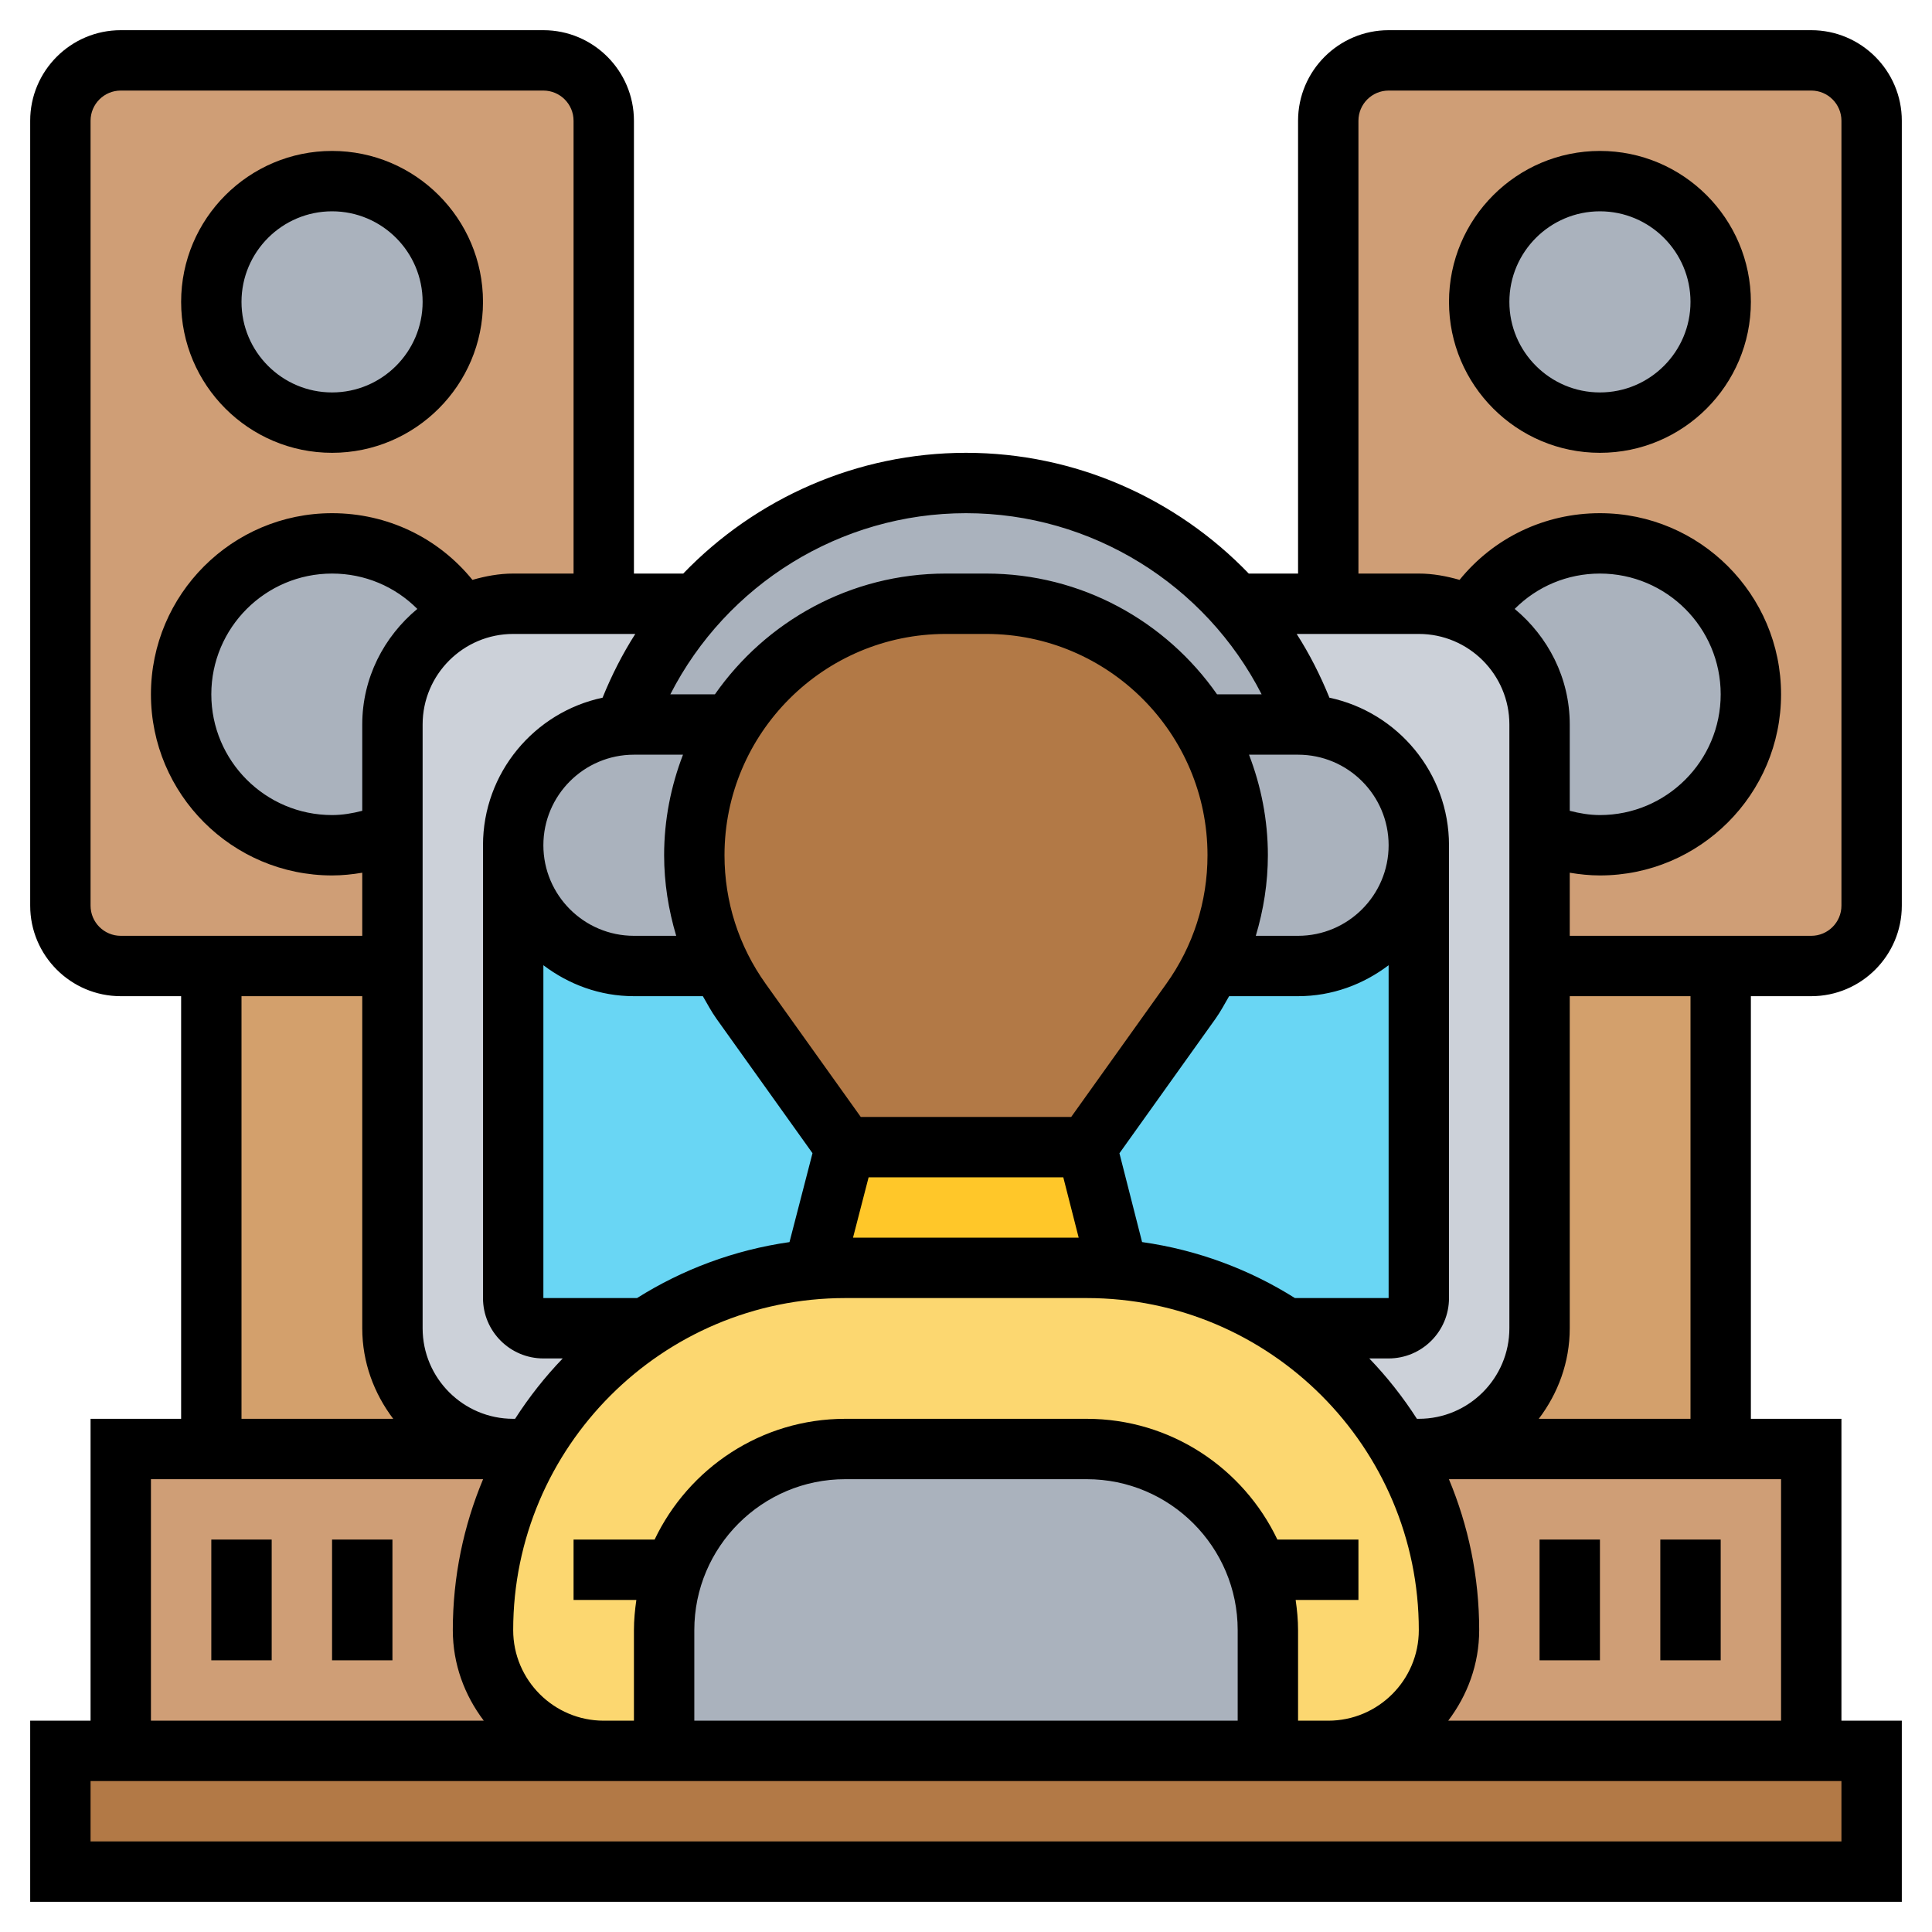
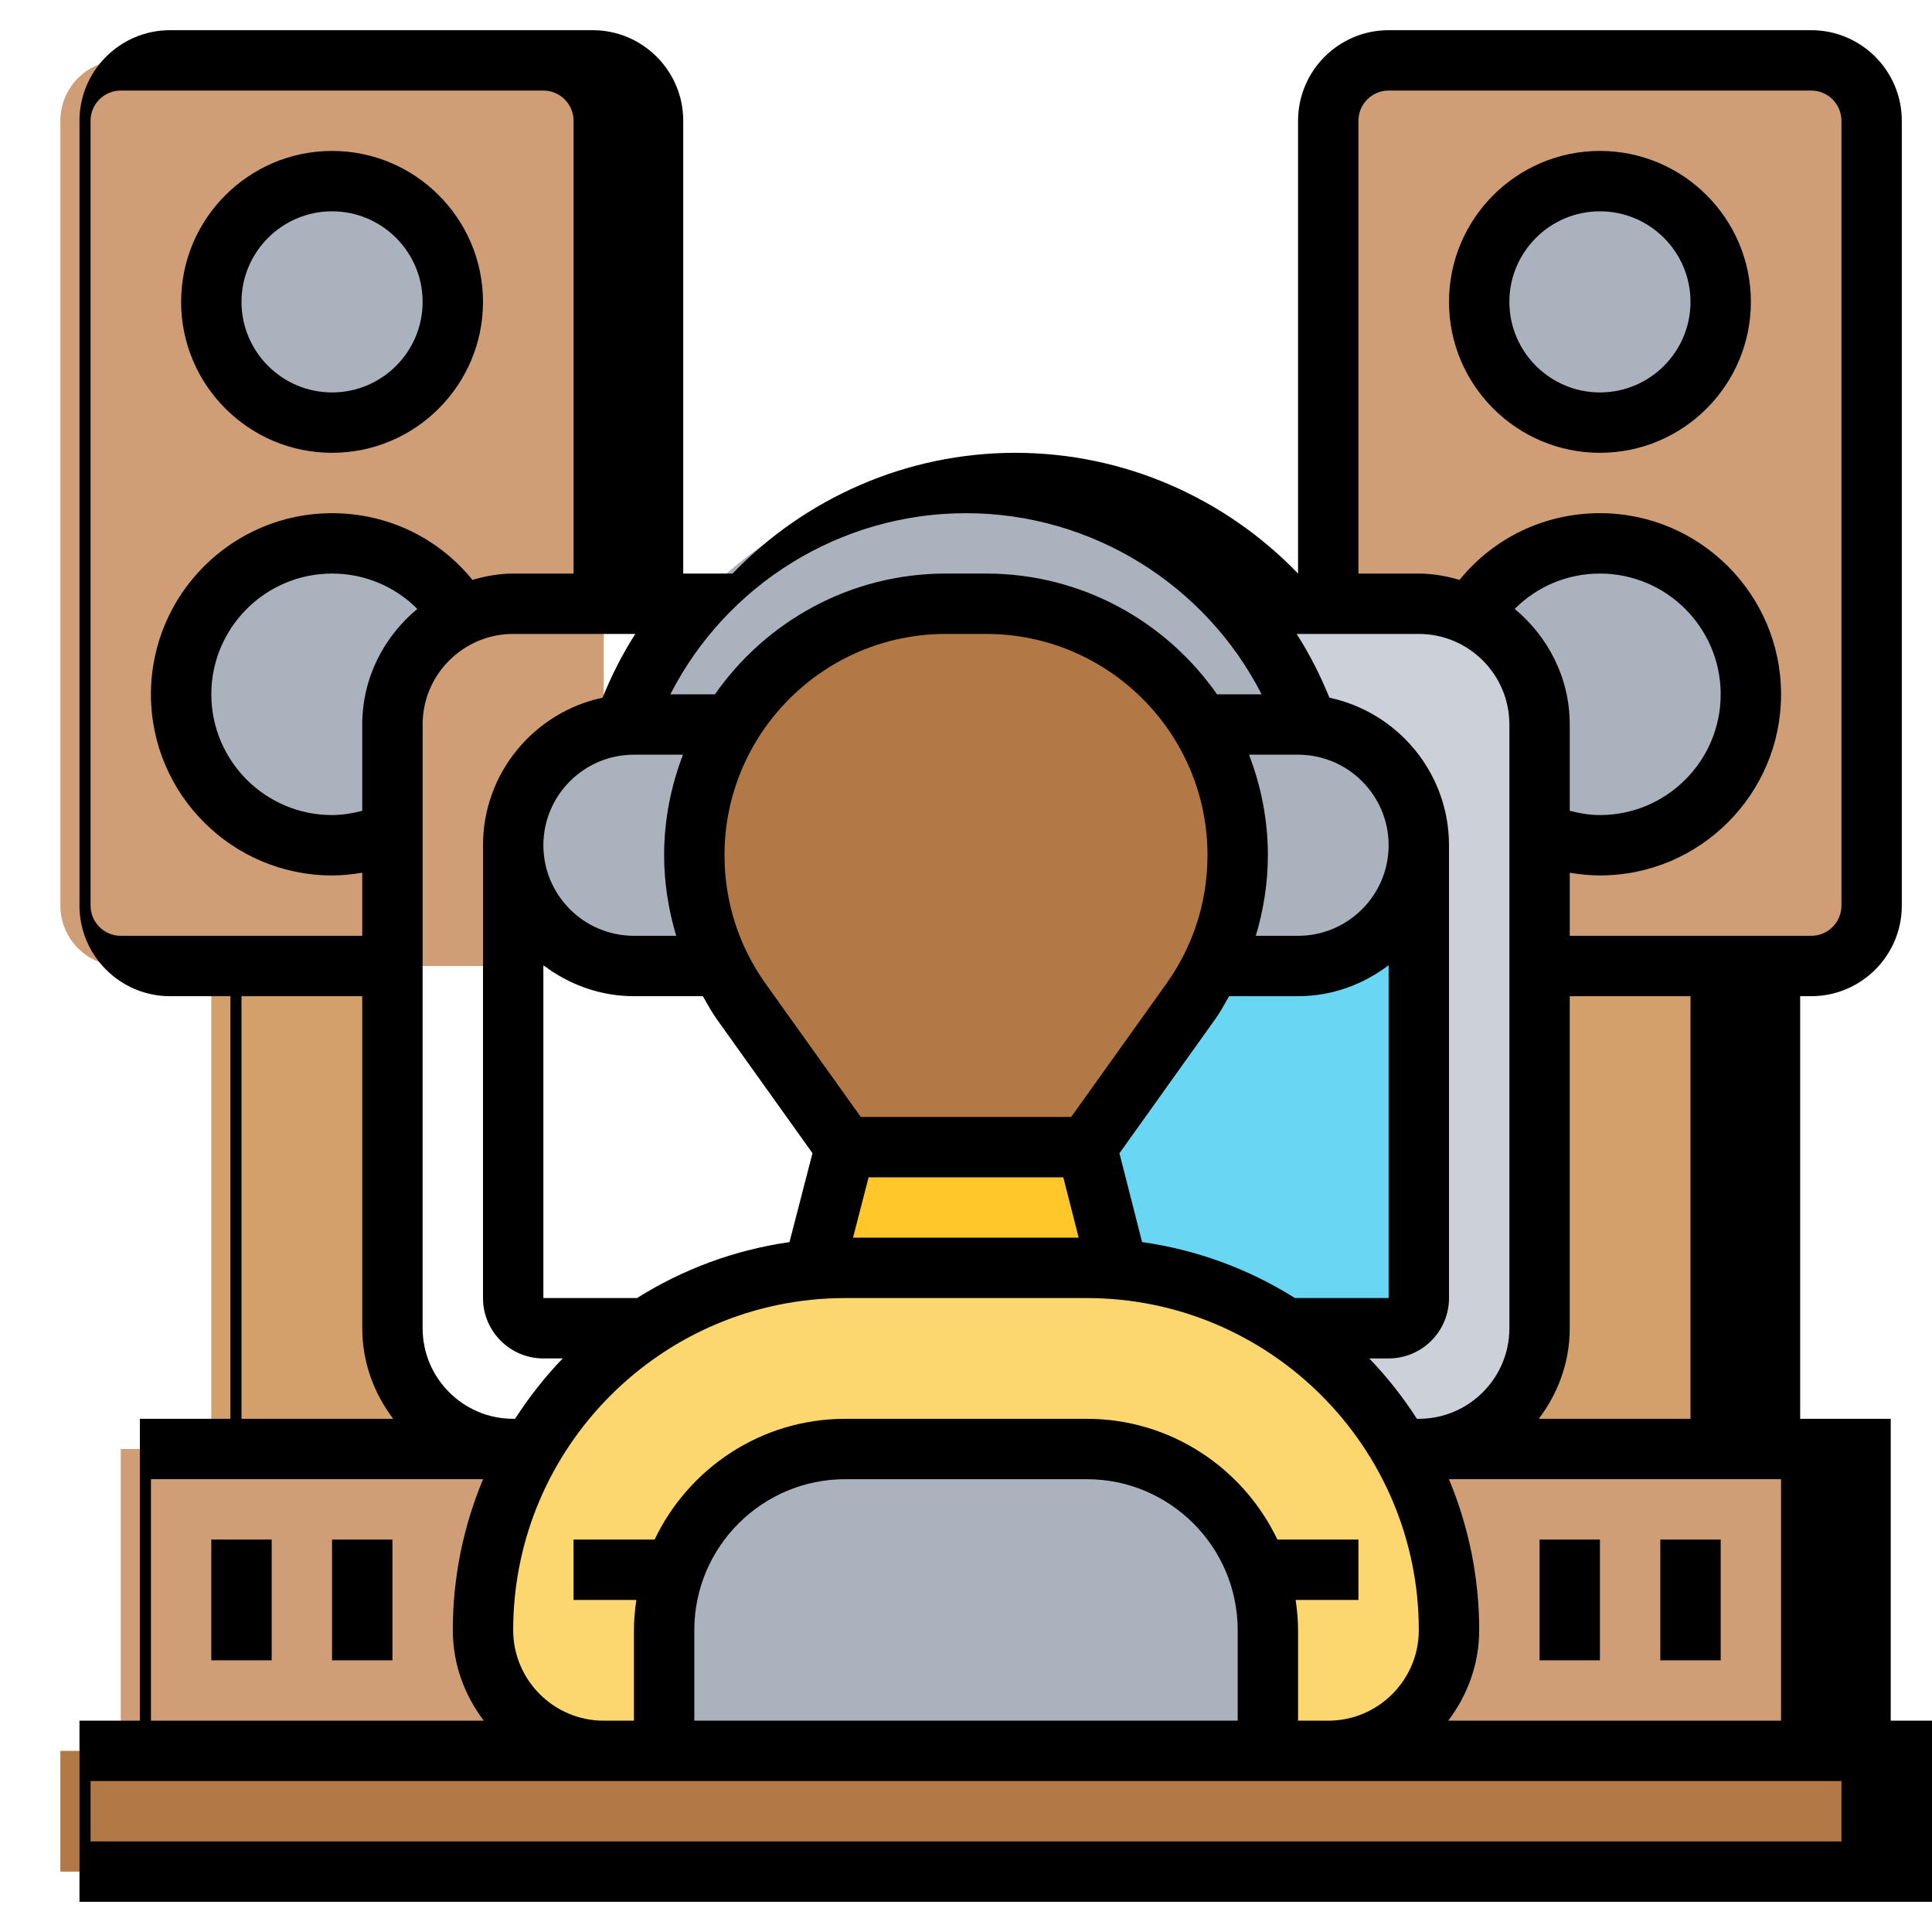
<svg xmlns="http://www.w3.org/2000/svg" id="Layer_5" enable-background="new 0 0 64 64" height="512" viewBox="0 0 64 64" width="512">
  <g>
    <g>
      <g>
        <path d="m60 58h-16c1.1 0 2.1-.45 2.83-1.17.72-.73 1.17-1.73 1.17-2.83 0-2.18-.58-4.22-1.59-5.99l.02-.01h.57 10 3z" fill="#cf9e76" />
      </g>
      <g>
        <path d="m7 48h10 .6l-1.6 6c0 2.21 1.79 4 4 4h-16v-10z" fill="#cf9e76" />
      </g>
      <g>
        <path d="m44 58h16 2v4h-60v-4h2 16 2 20z" fill="#b27946" />
      </g>
      <g>
        <path d="m20 32h-16c-1.105 0-2-.895-2-2v-26c0-1.105.895-2 2-2h14c1.105 0 2 .895 2 2z" fill="#cf9e76" />
      </g>
      <g>
        <path d="m44 32h16c1.105 0 2-.895 2-2v-26c0-1.105-.895-2-2-2h-14c-1.105 0-2 .895-2 2z" fill="#cf9e76" />
      </g>
      <g>
        <path d="m57 32v16h-10c2.21 0 4-1.79 4-4v-12h.09z" fill="#d3a06c" />
      </g>
      <g>
        <path d="m17 48h-10v-16h6v12c0 2.21 1.79 4 4 4z" fill="#d3a06c" />
      </g>
      <g>
        <path d="m53 18c2.76 0 5 2.24 5 5s-2.24 5-5 5c-.71 0-1.39-.15-2-.42v-3.58c0-1.59-.93-2.96-2.27-3.6v-.01c.88-1.43 2.46-2.39 4.27-2.39z" fill="#aab2bd" />
      </g>
      <g>
        <circle cx="53" cy="10" fill="#aab2bd" r="4" />
      </g>
      <g>
        <circle cx="11" cy="10" fill="#aab2bd" r="4" />
      </g>
      <g>
        <path d="m15.27 20.4c-1.34.64-2.27 2.01-2.27 3.6v3.58c-.61.27-1.29.42-2 .42-2.76 0-5-2.24-5-5s2.24-5 5-5c1.81 0 3.39.96 4.27 2.4z" fill="#aab2bd" />
      </g>
      <g>
        <path d="m44 20h3c.62 0 1.21.14 1.73.4 1.34.64 2.27 2.01 2.27 3.6v3.58 4.42 12c0 2.21-1.79 4-4 4h-.57l-.02.01c-.93-1.61-2.23-2.98-3.77-4.01h3.36c.55 0 1-.45 1-1v-15c0-1.1-.45-2.1-1.17-2.83-.66-.65-1.54-1.08-2.51-1.15v-.01c-.53-1.5-1.34-2.86-2.38-4.01z" fill="#ccd1d9" />
      </g>
      <g>
-         <path d="m23.03 20.03c-1.02 1.15-1.83 2.5-2.35 3.98v.01c-2.06.16-3.68 1.88-3.68 3.98v15c0 .55.45 1 1 1h3.36c-.67.44-1.29.95-1.85 1.51-.74.74-1.38 1.58-1.91 2.49h-.6c-2.21 0-4-1.79-4-4v-12-4.42-3.58c0-1.59.93-2.96 2.27-3.6.52-.26 1.11-.4 1.73-.4h3 3z" fill="#ccd1d9" />
-       </g>
+         </g>
      <g>
        <path d="m47 28v15c0 .55-.45 1-1 1h-3.36-.01c-1.63-1.09-3.54-1.78-5.61-1.95v-.05l-1.02-4 3.45-4.83c.27-.37.5-.76.69-1.17h.01 2.85c2.21 0 4-1.79 4-4z" fill="#69d6f4" />
      </g>
      <g>
-         <path d="m18.17 30.83c.73.72 1.73 1.17 2.83 1.17h2.85.01c.19.41.42.8.69 1.17l3.45 4.83-1.01 3.89.01.15c-2.08.17-4 .87-5.64 1.96h-3.36c-.55 0-1-.45-1-1v-15c0 1.1.45 2.1 1.17 2.83z" fill="#69d6f4" />
-       </g>
+         </g>
      <g>
        <path d="m17.6 48c.53-.91 1.17-1.75 1.91-2.49.56-.56 1.18-1.07 1.85-1.51 1.64-1.09 3.56-1.79 5.64-1.96.33-.03.66-.04 1-.04h8c.34 0 .68.01 1.02.05 2.07.17 3.98.86 5.61 1.95h.01c1.54 1.03 2.84 2.4 3.77 4.01 1.01 1.77 1.59 3.81 1.59 5.99 0 1.1-.45 2.1-1.17 2.83-.73.72-1.73 1.17-2.83 1.17h-2v-4c0-.7-.12-1.37-.34-2-.82-2.33-3.05-4-5.66-4h-8c-2.61 0-4.84 1.67-5.66 4-.22.63-.34 1.3-.34 2v4h-2c-2.21 0-4-1.79-4-4z" fill="#fcd770" />
      </g>
      <g>
        <path d="m36 38 1.02 4v.05c-.34-.04-.68-.05-1.02-.05h-8c-.34 0-.67.01-1 .04l-.01-.15 1.01-3.89z" fill="#ffc729" />
      </g>
      <g>
        <path d="m20.68 24.01c.52-1.48 1.33-2.83 2.35-3.98 2.2-2.47 5.4-4.03 8.97-4.03 2.62 0 5.04.84 7.01 2.26.71.51 1.35 1.09 1.93 1.74 1.04 1.15 1.85 2.51 2.38 4.01v.01c-.11-.02-.21-.02-.32-.02h-3.21c-.35-.57-.76-1.09-1.23-1.56-1.51-1.51-3.59-2.44-5.89-2.44h-1.34c-3.01 0-5.66 1.6-7.12 4h-3.21c-.11 0-.21 0-.32.02z" fill="#aab2bd" />
      </g>
      <g>
        <path d="m45.83 25.17c.72.73 1.17 1.73 1.17 2.83 0 2.21-1.79 4-4 4h-2.85c.56-1.13.85-2.39.85-3.67 0-1.59-.44-3.07-1.21-4.33h3.21c.11 0 .21 0 .32.02.97.07 1.85.5 2.51 1.15z" fill="#aab2bd" />
      </g>
      <g>
        <path d="m21 24h3.21c-.77 1.26-1.21 2.74-1.21 4.33 0 1.28.29 2.54.85 3.67h-2.85c-1.1 0-2.1-.45-2.83-1.17-.72-.73-1.17-1.73-1.17-2.83 0-2.1 1.62-3.82 3.68-3.98.11-.02.21-.02.32-.02z" fill="#aab2bd" />
      </g>
      <g>
        <path d="m41.66 52c.22.63.34 1.3.34 2v4h-20v-4c0-.7.12-1.37.34-2 .82-2.33 3.05-4 5.66-4h8c2.61 0 4.84 1.67 5.66 4z" fill="#aab2bd" />
      </g>
      <g>
        <path d="m39.79 24c.77 1.26 1.21 2.74 1.21 4.33 0 1.28-.29 2.54-.85 3.67h-.01c-.19.41-.42.8-.69 1.17l-3.45 4.83h-8l-3.45-4.83c-.27-.37-.5-.76-.69-1.17h-.01c-.56-1.13-.85-2.39-.85-3.67 0-1.59.44-3.07 1.21-4.33 1.46-2.4 4.11-4 7.12-4h1.34c2.3 0 4.38.93 5.89 2.44.47.47.88.99 1.23 1.56z" fill="#b27946" />
      </g>
    </g>
    <g>
-       <path d="m60 33c1.654 0 3-1.346 3-3v-26c0-1.654-1.346-3-3-3h-14c-1.654 0-3 1.346-3 3v15h-1.633c-2.403-2.495-5.757-4-9.367-4s-6.964 1.505-9.367 4h-1.633v-15c0-1.654-1.346-3-3-3h-14c-1.654 0-3 1.346-3 3v26c0 1.654 1.346 3 3 3h2v14h-3v10h-2v6h62v-6h-2v-10h-3v-14zm-15-29c0-.552.449-1 1-1h14c.551 0 1 .448 1 1v26c0 .552-.449 1-1 1h-8v-2.09c.329.055.661.09 1 .09 3.309 0 6-2.691 6-6s-2.691-6-6-6c-1.832 0-3.518.814-4.65 2.209-.432-.123-.879-.209-1.35-.209h-2zm-4 53h-18v-3c0-2.757 2.243-5 5-5h8c2.757 0 5 2.243 5 5zm1.92-4h2.08v-2h-2.685c-1.126-2.361-3.53-4-6.315-4h-8c-2.785 0-5.189 1.639-6.315 4h-2.685v2h2.08c-.047.328-.08.66-.08 1v3h-1c-1.654 0-3-1.346-3-3 0-6.065 4.935-11 11-11h8c6.065 0 11 4.935 11 11 0 1.654-1.346 3-3 3h-1v-3c0-.34-.033-.672-.08-1zm-30.92-26.141c-.325.084-.657.141-1 .141-2.206 0-4-1.794-4-4s1.794-4 4-4c1.081 0 2.084.428 2.824 1.171-1.104.917-1.824 2.284-1.824 3.829zm9-1.859h1.625c-.398 1.036-.625 2.156-.625 3.33 0 .916.144 1.811.4 2.67h-1.4c-1.654 0-3-1.346-3-3s1.346-3 3-3zm22 0c1.654 0 3 1.346 3 3s-1.346 3-3 3h-1.4c.257-.859.4-1.754.4-2.67 0-1.174-.227-2.294-.625-3.33zm-.104 18c-1.509-.95-3.223-1.594-5.063-1.855l-.75-2.942 3.178-4.45c.172-.241.308-.5.455-.753h2.284c1.13 0 2.162-.391 3-1.026v11.026zm-14.122-4h6.449l.51 2h-7.476zm11.226-10.67c0 1.537-.472 3.011-1.366 4.261l-3.149 4.409h-6.971l-3.149-4.409c-.893-1.25-1.365-2.724-1.365-4.261 0-4.042 3.289-7.33 7.331-7.33h1.339c4.041 0 7.33 3.288 7.33 7.33zm-22 3.644c.838.635 1.87 1.026 3 1.026h2.283c.147.253.283.512.455.753l3.177 4.448-.762 2.945c-1.835.263-3.544.906-5.049 1.853h-3.104zm32.176-11.803c.74-.743 1.743-1.171 2.824-1.171 2.206 0 4 1.794 4 4s-1.794 4-4 4c-.343 0-.675-.057-1-.141v-2.859c0-1.545-.72-2.912-1.824-3.829zm-3.176.829c1.654 0 3 1.346 3 3v20c0 1.654-1.346 3-3 3h-.063c-.461-.718-.989-1.388-1.578-2h.641c1.103 0 2-.897 2-2v-15c0-2.4-1.702-4.408-3.961-4.888-.302-.743-.661-1.451-1.085-2.112zm-15-4c4.165 0 7.934 2.362 9.793 6h-1.477c-1.688-2.414-4.484-4-7.647-4h-1.339c-3.163 0-5.959 1.586-7.647 4h-1.477c1.86-3.638 5.629-6 9.794-6zm-12.039 6.112c-2.259.48-3.961 2.488-3.961 4.888v15c0 1.103.897 2 2 2h.641c-.589.612-1.117 1.282-1.578 2h-.063c-1.654 0-3-1.346-3-3v-20c0-1.654 1.346-3 3-3h4.045c-.423.661-.783 1.369-1.084 2.112zm-16.961 6.888v-26c0-.552.449-1 1-1h14c.551 0 1 .448 1 1v15h-2c-.471 0-.918.086-1.35.209-1.133-1.395-2.818-2.209-4.65-2.209-3.309 0-6 2.691-6 6s2.691 6 6 6c.339 0 .671-.035 1-.09v2.09h-8c-.551 0-1-.448-1-1zm5 3h4v11c0 1.13.391 2.162 1.026 3h-5.026zm-3 16h11.003c-.644 1.54-1.003 3.229-1.003 5 0 1.13.391 2.162 1.026 3h-11.026zm56 12h-58v-2h17 24 17zm-2-4h-11.026c.635-.838 1.026-1.87 1.026-3 0-1.771-.359-3.46-1.003-5h11.003zm-3-10h-5.026c.635-.838 1.026-1.87 1.026-3v-11h4z" />
+       <path d="m60 33c1.654 0 3-1.346 3-3v-26c0-1.654-1.346-3-3-3h-14c-1.654 0-3 1.346-3 3v15c-2.403-2.495-5.757-4-9.367-4s-6.964 1.505-9.367 4h-1.633v-15c0-1.654-1.346-3-3-3h-14c-1.654 0-3 1.346-3 3v26c0 1.654 1.346 3 3 3h2v14h-3v10h-2v6h62v-6h-2v-10h-3v-14zm-15-29c0-.552.449-1 1-1h14c.551 0 1 .448 1 1v26c0 .552-.449 1-1 1h-8v-2.09c.329.055.661.09 1 .09 3.309 0 6-2.691 6-6s-2.691-6-6-6c-1.832 0-3.518.814-4.65 2.209-.432-.123-.879-.209-1.35-.209h-2zm-4 53h-18v-3c0-2.757 2.243-5 5-5h8c2.757 0 5 2.243 5 5zm1.92-4h2.08v-2h-2.685c-1.126-2.361-3.53-4-6.315-4h-8c-2.785 0-5.189 1.639-6.315 4h-2.685v2h2.08c-.047.328-.08.66-.08 1v3h-1c-1.654 0-3-1.346-3-3 0-6.065 4.935-11 11-11h8c6.065 0 11 4.935 11 11 0 1.654-1.346 3-3 3h-1v-3c0-.34-.033-.672-.08-1zm-30.92-26.141c-.325.084-.657.141-1 .141-2.206 0-4-1.794-4-4s1.794-4 4-4c1.081 0 2.084.428 2.824 1.171-1.104.917-1.824 2.284-1.824 3.829zm9-1.859h1.625c-.398 1.036-.625 2.156-.625 3.33 0 .916.144 1.811.4 2.67h-1.4c-1.654 0-3-1.346-3-3s1.346-3 3-3zm22 0c1.654 0 3 1.346 3 3s-1.346 3-3 3h-1.4c.257-.859.4-1.754.4-2.67 0-1.174-.227-2.294-.625-3.33zm-.104 18c-1.509-.95-3.223-1.594-5.063-1.855l-.75-2.942 3.178-4.45c.172-.241.308-.5.455-.753h2.284c1.13 0 2.162-.391 3-1.026v11.026zm-14.122-4h6.449l.51 2h-7.476zm11.226-10.67c0 1.537-.472 3.011-1.366 4.261l-3.149 4.409h-6.971l-3.149-4.409c-.893-1.25-1.365-2.724-1.365-4.261 0-4.042 3.289-7.33 7.331-7.33h1.339c4.041 0 7.33 3.288 7.33 7.33zm-22 3.644c.838.635 1.87 1.026 3 1.026h2.283c.147.253.283.512.455.753l3.177 4.448-.762 2.945c-1.835.263-3.544.906-5.049 1.853h-3.104zm32.176-11.803c.74-.743 1.743-1.171 2.824-1.171 2.206 0 4 1.794 4 4s-1.794 4-4 4c-.343 0-.675-.057-1-.141v-2.859c0-1.545-.72-2.912-1.824-3.829zm-3.176.829c1.654 0 3 1.346 3 3v20c0 1.654-1.346 3-3 3h-.063c-.461-.718-.989-1.388-1.578-2h.641c1.103 0 2-.897 2-2v-15c0-2.4-1.702-4.408-3.961-4.888-.302-.743-.661-1.451-1.085-2.112zm-15-4c4.165 0 7.934 2.362 9.793 6h-1.477c-1.688-2.414-4.484-4-7.647-4h-1.339c-3.163 0-5.959 1.586-7.647 4h-1.477c1.86-3.638 5.629-6 9.794-6zm-12.039 6.112c-2.259.48-3.961 2.488-3.961 4.888v15c0 1.103.897 2 2 2h.641c-.589.612-1.117 1.282-1.578 2h-.063c-1.654 0-3-1.346-3-3v-20c0-1.654 1.346-3 3-3h4.045c-.423.661-.783 1.369-1.084 2.112zm-16.961 6.888v-26c0-.552.449-1 1-1h14c.551 0 1 .448 1 1v15h-2c-.471 0-.918.086-1.35.209-1.133-1.395-2.818-2.209-4.65-2.209-3.309 0-6 2.691-6 6s2.691 6 6 6c.339 0 .671-.035 1-.09v2.09h-8c-.551 0-1-.448-1-1zm5 3h4v11c0 1.13.391 2.162 1.026 3h-5.026zm-3 16h11.003c-.644 1.54-1.003 3.229-1.003 5 0 1.13.391 2.162 1.026 3h-11.026zm56 12h-58v-2h17 24 17zm-2-4h-11.026c.635-.838 1.026-1.87 1.026-3 0-1.771-.359-3.46-1.003-5h11.003zm-3-10h-5.026c.635-.838 1.026-1.87 1.026-3v-11h4z" />
      <path d="m53 15c2.757 0 5-2.243 5-5s-2.243-5-5-5-5 2.243-5 5 2.243 5 5 5zm0-8c1.654 0 3 1.346 3 3s-1.346 3-3 3-3-1.346-3-3 1.346-3 3-3z" />
      <path d="m11 15c2.757 0 5-2.243 5-5s-2.243-5-5-5-5 2.243-5 5 2.243 5 5 5zm0-8c1.654 0 3 1.346 3 3s-1.346 3-3 3-3-1.346-3-3 1.346-3 3-3z" />
      <path d="m55 51h2v4h-2z" />
      <path d="m51 51h2v4h-2z" />
      <path d="m7 51h2v4h-2z" />
      <path d="m11 51h2v4h-2z" />
    </g>
  </g>
</svg>